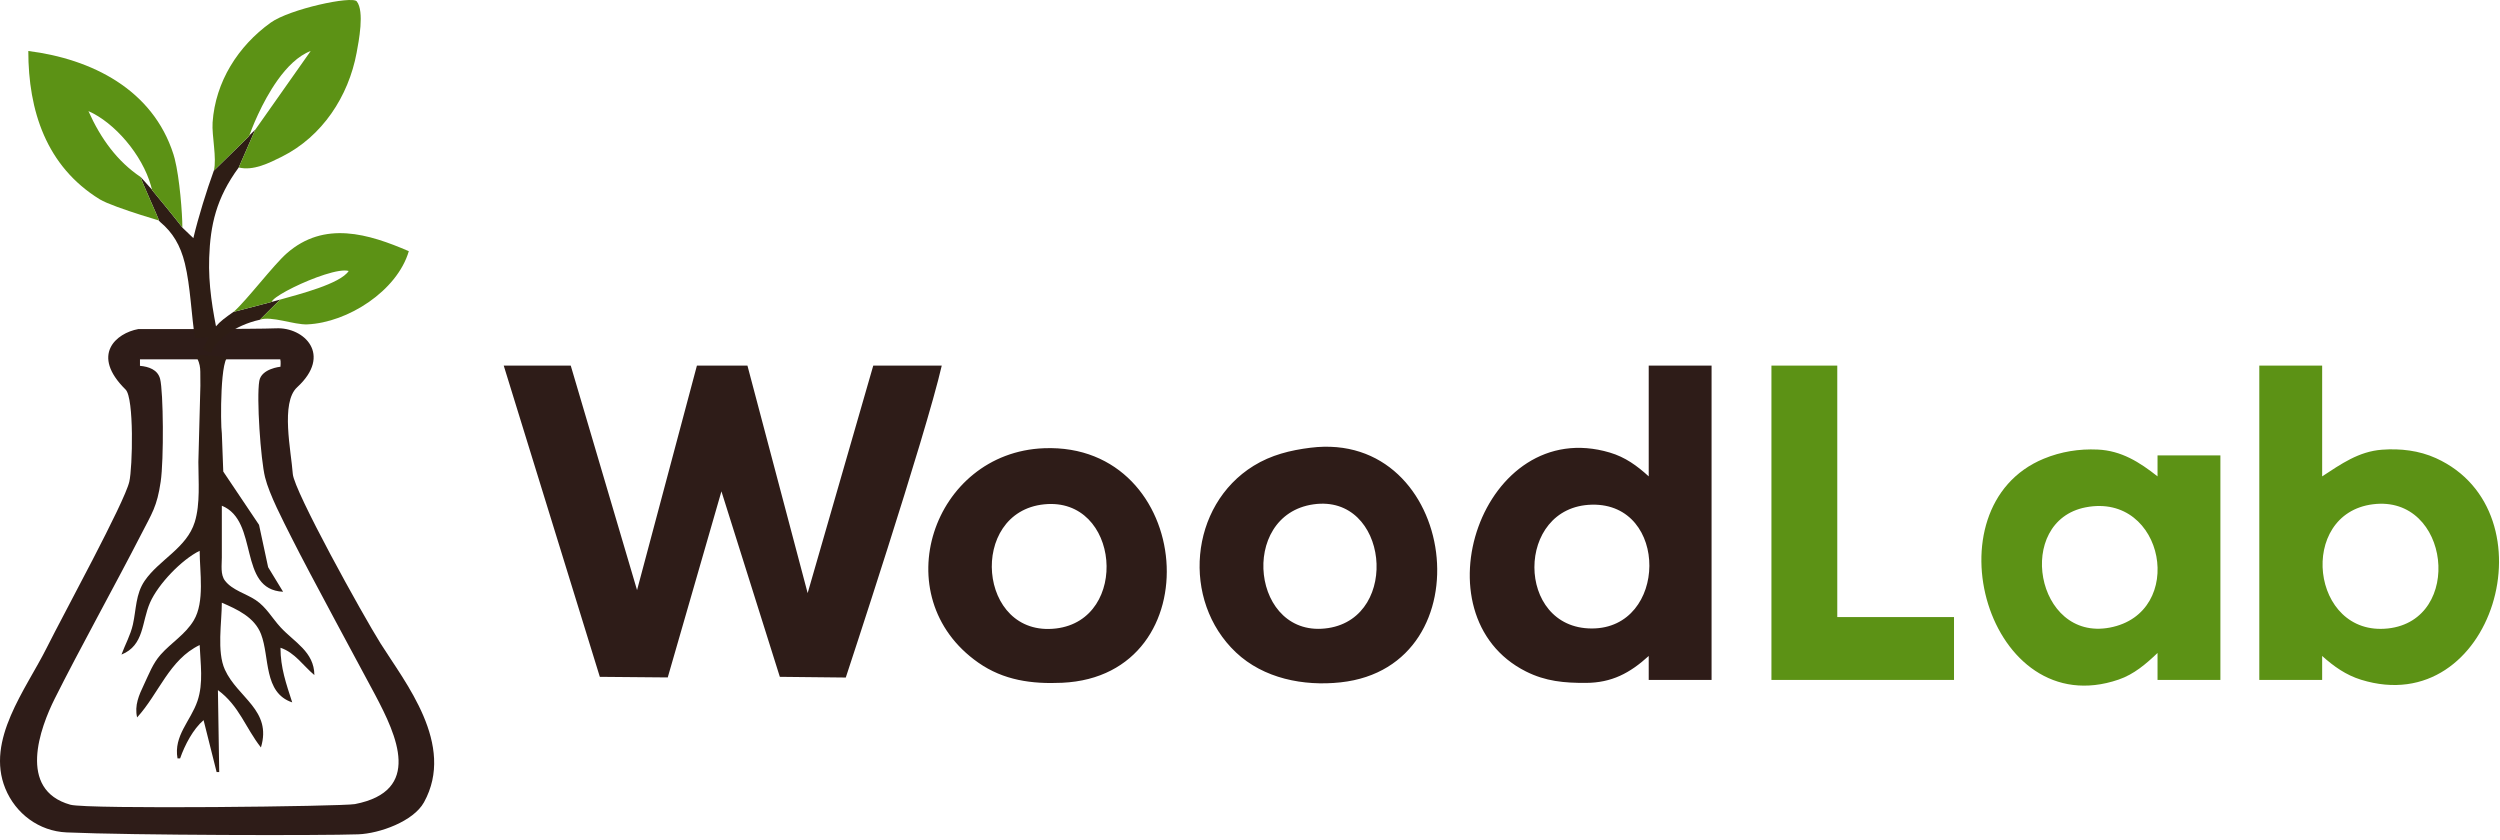
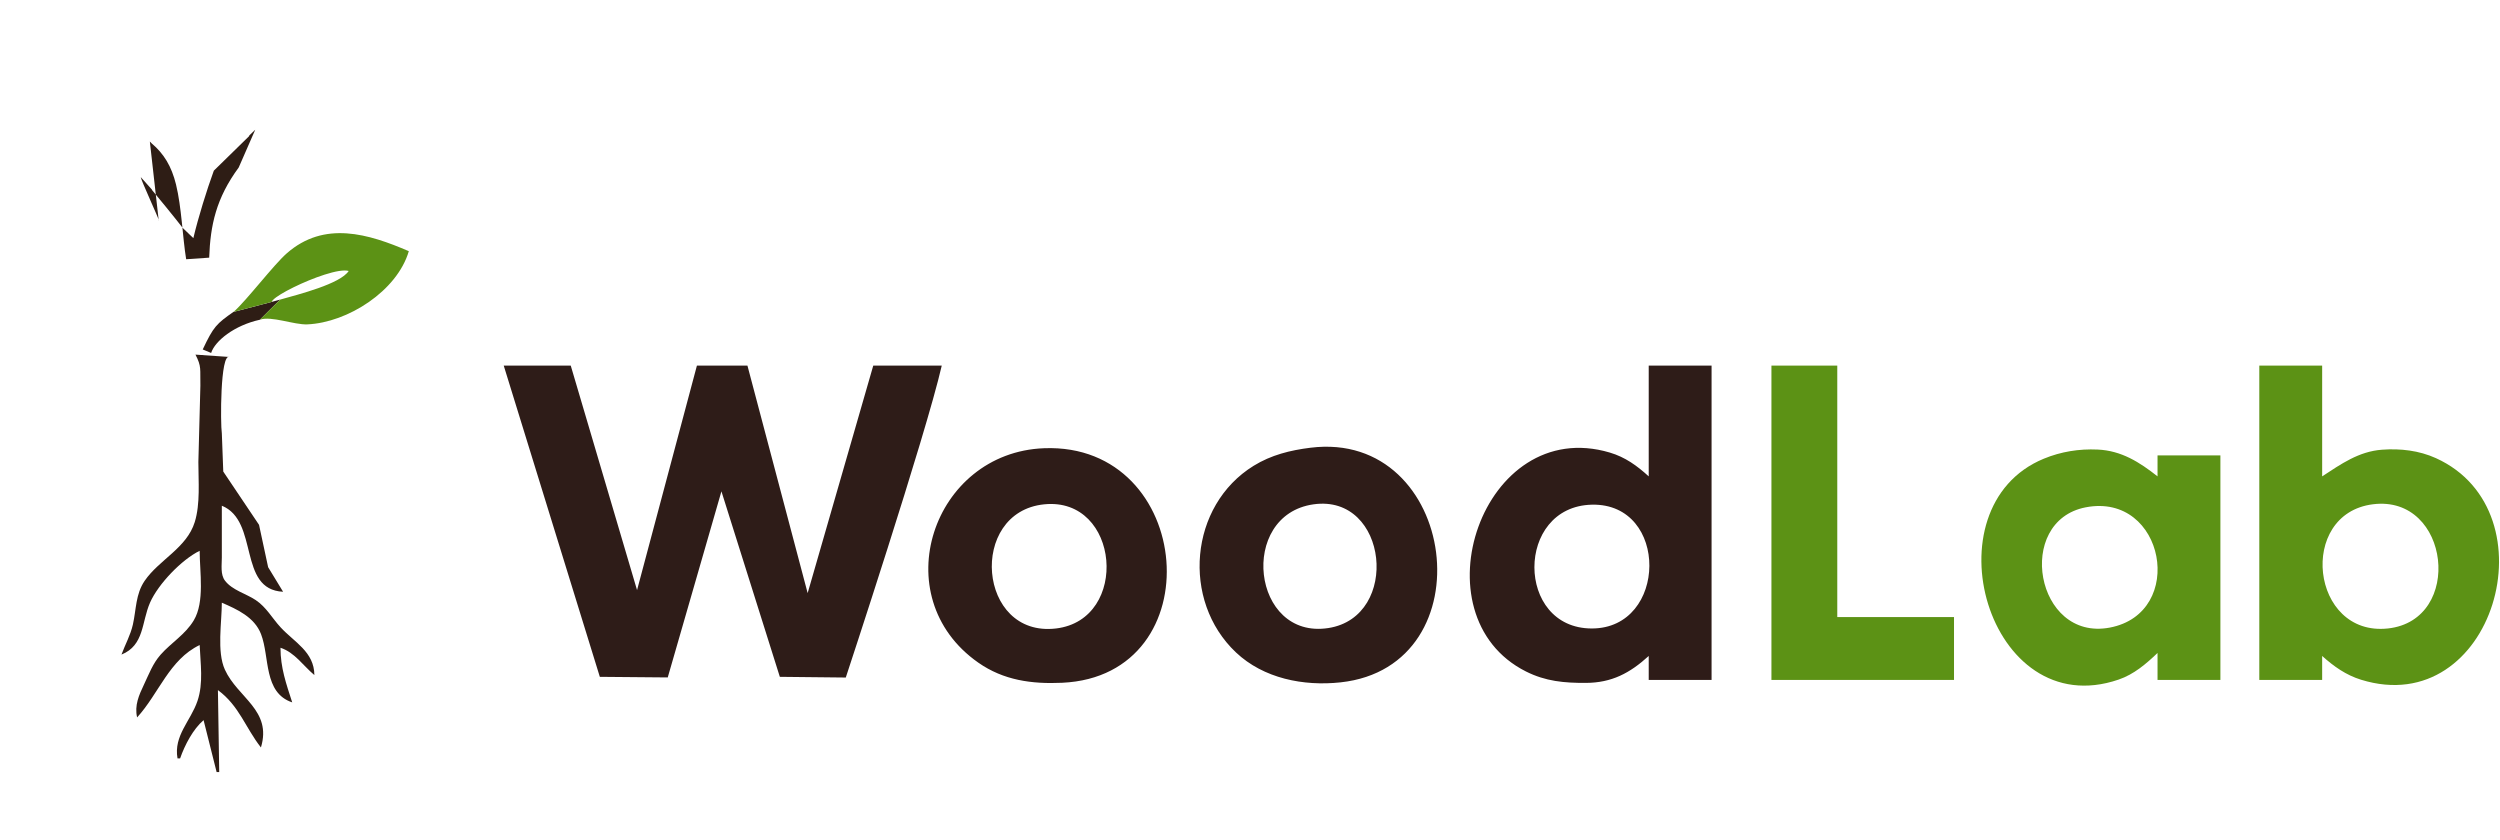
<svg xmlns="http://www.w3.org/2000/svg" width="100%" height="100%" viewBox="0 0 396 133" version="1.1" xml:space="preserve" style="fill-rule:evenodd;clip-rule:evenodd;stroke-linejoin:round;stroke-miterlimit:2;">
  <g id="text">
    <path id="Wood" d="M79.792,57.916l15.22,49.294l10.758,0.096l8.504,-29.477l9.251,29.381l10.447,0.112c-0,-0 12.674,-38.385 15.201,-49.406l-10.849,0l-10.392,36.032l-9.537,-36.032l-8.005,0l-9.482,35.558l-10.502,-35.558m170.75,0l0,17.542c-1.857,-1.694 -3.722,-3.047 -6.163,-3.772c-20.176,-5.991 -30.924,25.826 -13.275,34.679c3.113,1.562 6.061,1.823 9.482,1.806c4.088,-0.02 6.966,-1.539 9.956,-4.266l0,3.792l9.956,0l0,-49.781l-9.956,0m-95.769,13.083c-17.662,0.665 -25.345,23.524 -10.429,33.961c4.019,2.812 8.486,3.41 13.273,3.193c23.997,-1.089 21.007,-38.053 -2.844,-37.154m42.195,-0.078c-3.205,0.398 -6.228,1.147 -9.008,2.863c-10.183,6.287 -11.487,21.353 -2.802,29.559c4.387,4.144 10.722,5.373 16.551,4.746c23.405,-2.514 18.572,-40.066 -4.741,-37.168m-42.195,8.966c12.01,-1.23 13.615,18.256 1.896,19.663c-12.446,1.494 -13.961,-18.428 -1.896,-19.663m42.669,-0c11.838,-1.683 13.822,17.801 2.371,19.594c-12.165,1.906 -14.332,-17.894 -2.371,-19.594m44.092,0.055c12.263,-0.28 12.033,19.609 0,19.61c-12.123,0.001 -12.144,-19.333 0,-19.61" style="fill:#2e1c18;fill-rule:nonzero;" />
    <path id="Lab" d="M280.595,57.916l-0,49.781l28.92,0l0,-9.956l-18.49,0l-0,-39.825l-10.43,0m77.279,0l-0,49.781l9.956,0l0,-3.792c1.834,1.649 3.778,3.028 6.164,3.766c20.951,6.486 30.571,-26.618 11.852,-35.103c-2.67,-1.21 -5.63,-1.548 -8.534,-1.334c-3.69,0.272 -6.489,2.271 -9.482,4.224l0,-17.542l-9.956,0m-16.12,45.514l0,4.267l9.957,0l-0,-35.558l-9.957,0l0,3.319c-2.862,-2.263 -5.737,-4.079 -9.482,-4.248c-2.941,-0.133 -5.803,0.323 -8.534,1.448c-18.602,7.665 -8.86,42.091 11.853,34.988c2.432,-0.834 4.336,-2.472 6.163,-4.216m34.136,-23.555c12.214,-1.516 14.415,18.351 2.371,19.673c-12.261,1.346 -14.388,-18.182 -2.371,-19.673m-45.514,0.486c12.541,-2.423 16.035,16.76 3.793,19.055c-11.75,2.202 -15.047,-16.882 -3.793,-19.055Z" style="fill:#5c9215;fill-rule:nonzero;" />
  </g>
  <g id="logo">
-     <path id="zkumavka" d="M21.912,52.125c-3.513,0.638 -7.602,4.087 -2.016,9.583c1.361,1.338 1.103,12.342 0.587,14.59c-0.76,3.311 -10.307,20.764 -13.108,26.361c-3.281,6.559 -9.659,14.562 -6.538,22.227c1.63,4.004 5.351,6.775 9.703,6.967c10.379,0.459 40.477,0.516 46.206,0.303c3.363,-0.125 8.739,-2.047 10.411,-5.07c5.054,-9.139 -3.011,-19.005 -6.87,-25.155c-2.834,-4.519 -13.721,-24.176 -13.91,-26.87c-0.251,-3.584 -1.96,-11.286 0.685,-13.713c5.62,-5.158 1.106,-9.544 -3.319,-9.343c-3.178,0.144 -21.831,0.12 -21.831,0.12m22.484,4.79c0.109,0.359 0.028,1.176 0.028,1.176c0,0 -3.017,0.288 -3.352,2.248c-0.457,2.675 0.213,12.443 0.912,15.264c0.684,2.761 2.889,6.946 4.157,9.482c2.904,5.807 11.34,21.307 13.285,24.983c3.44,6.498 7.503,15.216 -3.204,17.3c-1.907,0.371 -42.388,0.855 -45.081,0.098c-8.448,-2.373 -4.758,-12.226 -2.474,-16.795c3.833,-7.665 9.713,-18.269 13.626,-25.899c1.799,-3.507 2.575,-4.511 3.159,-8.474c0.514,-3.485 0.427,-14.268 -0.091,-16.278c-0.379,-1.471 -1.808,-1.947 -3.191,-2.071l-0,-1.034l22.226,0" style="fill:#2e1c18;fill-rule:nonzero;" />
    <g id="rostlina">
      <path d="M32.112,55.354c1.727,-3.65 2.165,-4.056 4.946,-6.006c-0.022,0.019 -0.044,0.038 -0.065,0.057l6.041,-1.579c0,-0.002 0.001,-0.004 0.002,-0.005c0.402,-0.106 0.873,-0.232 1.388,-0.378c-0.256,0.197 -2.548,2.49 -3.257,3.202c-4.091,0.904 -7.121,3.376 -7.722,5.263l-1.333,-0.554Z" style="fill:#2e1d15;" />
-       <path d="M25.14,34.917c0.022,0.006 0.033,0.01 0.033,0.01c0,-0.261 -2.857,-6.432 -2.88,-6.877l1.776,1.986c0.005,0.023 0.01,0.045 0.015,0.067c0.076,0.054 4.218,5.128 4.793,5.922c0.003,0.008 0.006,0.017 0.01,0.026l1.741,1.668c0.795,-3.349 2.119,-7.597 3.244,-10.689l-0.001,0.005l5.582,-5.462c0,-0 0.016,-0.045 0.046,-0.129l0.932,-0.895l-2.616,5.978c-3.581,4.873 -4.494,9.125 -4.677,14.285c-0.153,4.315 0.547,8.352 1.403,12.5l-3.649,0.25c-0.572,-3.504 -0.717,-8.216 -1.608,-11.848c-0.707,-2.885 -1.935,-4.886 -3.864,-6.512c-0.105,-0.089 -0.182,-0.201 -0.28,-0.285Z" style="fill:#2e1d15;" />
+       <path d="M25.14,34.917c0.022,0.006 0.033,0.01 0.033,0.01c0,-0.261 -2.857,-6.432 -2.88,-6.877l1.776,1.986c0.005,0.023 0.01,0.045 0.015,0.067c0.076,0.054 4.218,5.128 4.793,5.922c0.003,0.008 0.006,0.017 0.01,0.026l1.741,1.668c0.795,-3.349 2.119,-7.597 3.244,-10.689l-0.001,0.005l5.582,-5.462c0,-0 0.016,-0.045 0.046,-0.129l0.932,-0.895l-2.616,5.978c-3.581,4.873 -4.494,9.125 -4.677,14.285l-3.649,0.25c-0.572,-3.504 -0.717,-8.216 -1.608,-11.848c-0.707,-2.885 -1.935,-4.886 -3.864,-6.512c-0.105,-0.089 -0.182,-0.201 -0.28,-0.285Z" style="fill:#2e1d15;" />
      <path id="list3" d="M37.058,49.348c2.026,-1.788 6.265,-7.373 8.353,-9.209c5.963,-5.243 12.97,-3.099 19.345,-0.352c-1.859,6.317 -9.686,11.312 -16.071,11.594c-2.099,0.093 -5.717,-1.384 -7.522,-0.735c-0,0 3.005,-3.006 3.261,-3.203c2.961,-0.838 9.469,-2.473 10.811,-4.522c-0.745,-0.219 -2.189,0.06 -3.831,0.585c-3.211,1.027 -7.178,2.993 -8.155,4.004c-0.108,0.112 -0.179,0.211 -0.209,0.297c-0.002,0.004 -0.003,0.009 -0.004,0.014c-0.001,0.001 -0.002,0.003 -0.002,0.005l-6.041,1.579c0.021,-0.019 0.043,-0.038 0.065,-0.057Z" style="fill:#5c9215;" />
-       <path id="list2" d="M33.872,27.03c0.501,-1.959 -0.343,-5.525 -0.197,-7.645c0.443,-6.431 4.036,-12.091 9.199,-15.796c3.013,-2.162 12.907,-4.289 13.636,-3.369c1.247,1.574 0.317,6.328 -0.024,8.153c-1.289,6.905 -5.445,13.247 -11.826,16.44c-2.018,1.01 -4.561,2.291 -6.845,1.714l2.616,-5.978l8.784,-12.473c-2.011,0.763 -3.785,2.572 -5.25,4.626c-2.564,3.596 -4.18,7.943 -4.466,8.742c-0.03,0.084 -0.046,0.129 -0.046,0.129l-5.582,5.462l0.001,-0.005Z" style="fill:#5c9215;" />
-       <path id="list1" d="M28.877,36.025c-0.575,-0.794 -4.717,-5.868 -4.793,-5.922c-0.005,-0.022 -0.01,-0.044 -0.015,-0.067c-0.045,-0.195 -0.095,-0.39 -0.15,-0.586c-1.387,-4.959 -5.802,-10.05 -9.913,-11.851c1.948,4.369 4.593,7.981 8.287,10.451c0.023,0.445 2.88,6.616 2.88,6.877c0,-0 -0.011,-0.004 -0.033,-0.01c-0.21,-0.062 -1.388,-0.412 -2.857,-0.882c-2.332,-0.746 -5.397,-1.792 -6.491,-2.468c-8.48,-5.233 -11.309,-14.048 -11.309,-23.491c10.03,1.268 19.705,6.076 22.991,16.368c0.068,0.213 0.134,0.447 0.198,0.696c0.784,3.083 1.214,8.7 1.216,10.9c-0.003,-0.005 -0.007,-0.01 -0.011,-0.015Z" style="fill:#5c9215;" />
    </g>
    <path id="koren" d="M30.962,56.17c0.993,1.924 0.715,2.278 0.779,4.932l-0.32,12.081c-0,3.02 0.327,6.617 -0.575,9.519c-1.28,4.117 -5.65,5.96 -7.934,9.303c-1.44,2.107 -1.323,4.518 -1.863,6.923c-0.375,1.667 -1.221,3.169 -1.81,4.759c3.635,-1.475 3.173,-5.142 4.522,-8.221c1.302,-2.971 5.042,-6.843 7.866,-8.221c0,3.339 0.831,8.086 -0.941,11.033c-1.342,2.233 -3.554,3.518 -5.234,5.409c-1.252,1.409 -1.847,3.068 -2.652,4.759c-0.8,1.682 -1.514,3.291 -1.083,5.193c3.459,-3.788 5.089,-9.153 9.91,-11.466c0.12,2.933 0.618,6.019 -0.351,8.87c-1.076,3.165 -3.797,5.479 -3.159,9.086l0.413,-0c0.727,-2.094 2.055,-4.641 3.716,-6.058l2.065,8.221l0.413,0l-0.206,-12.98c3.388,2.501 4.35,5.945 6.813,9.086c1.788,-5.913 -3.683,-7.856 -5.713,-12.331c-1.296,-2.857 -0.481,-7.483 -0.481,-10.601c2.393,1.043 5.163,2.272 6.208,4.976c1.403,3.63 0.358,9.283 4.941,10.817c-0.953,-2.951 -1.856,-5.482 -1.858,-8.654c2.279,0.756 3.581,2.837 5.368,4.327c-0.03,-3.697 -3.176,-5.196 -5.36,-7.573c-1.365,-1.485 -2.228,-3.162 -3.931,-4.306c-1.518,-1.02 -3.706,-1.557 -4.866,-3.071c-0.749,-0.979 -0.502,-2.482 -0.502,-3.655l-0,-8.221c5.964,2.42 2.461,13.282 9.704,13.629l-2.37,-3.894l-1.44,-6.706l-5.666,-8.438l-0.228,-6.057c-0.227,-1.407 -0.276,-12.761 1.22,-12.096" style="fill:#2e1d15;fill-rule:nonzero;" />
  </g>
</svg>